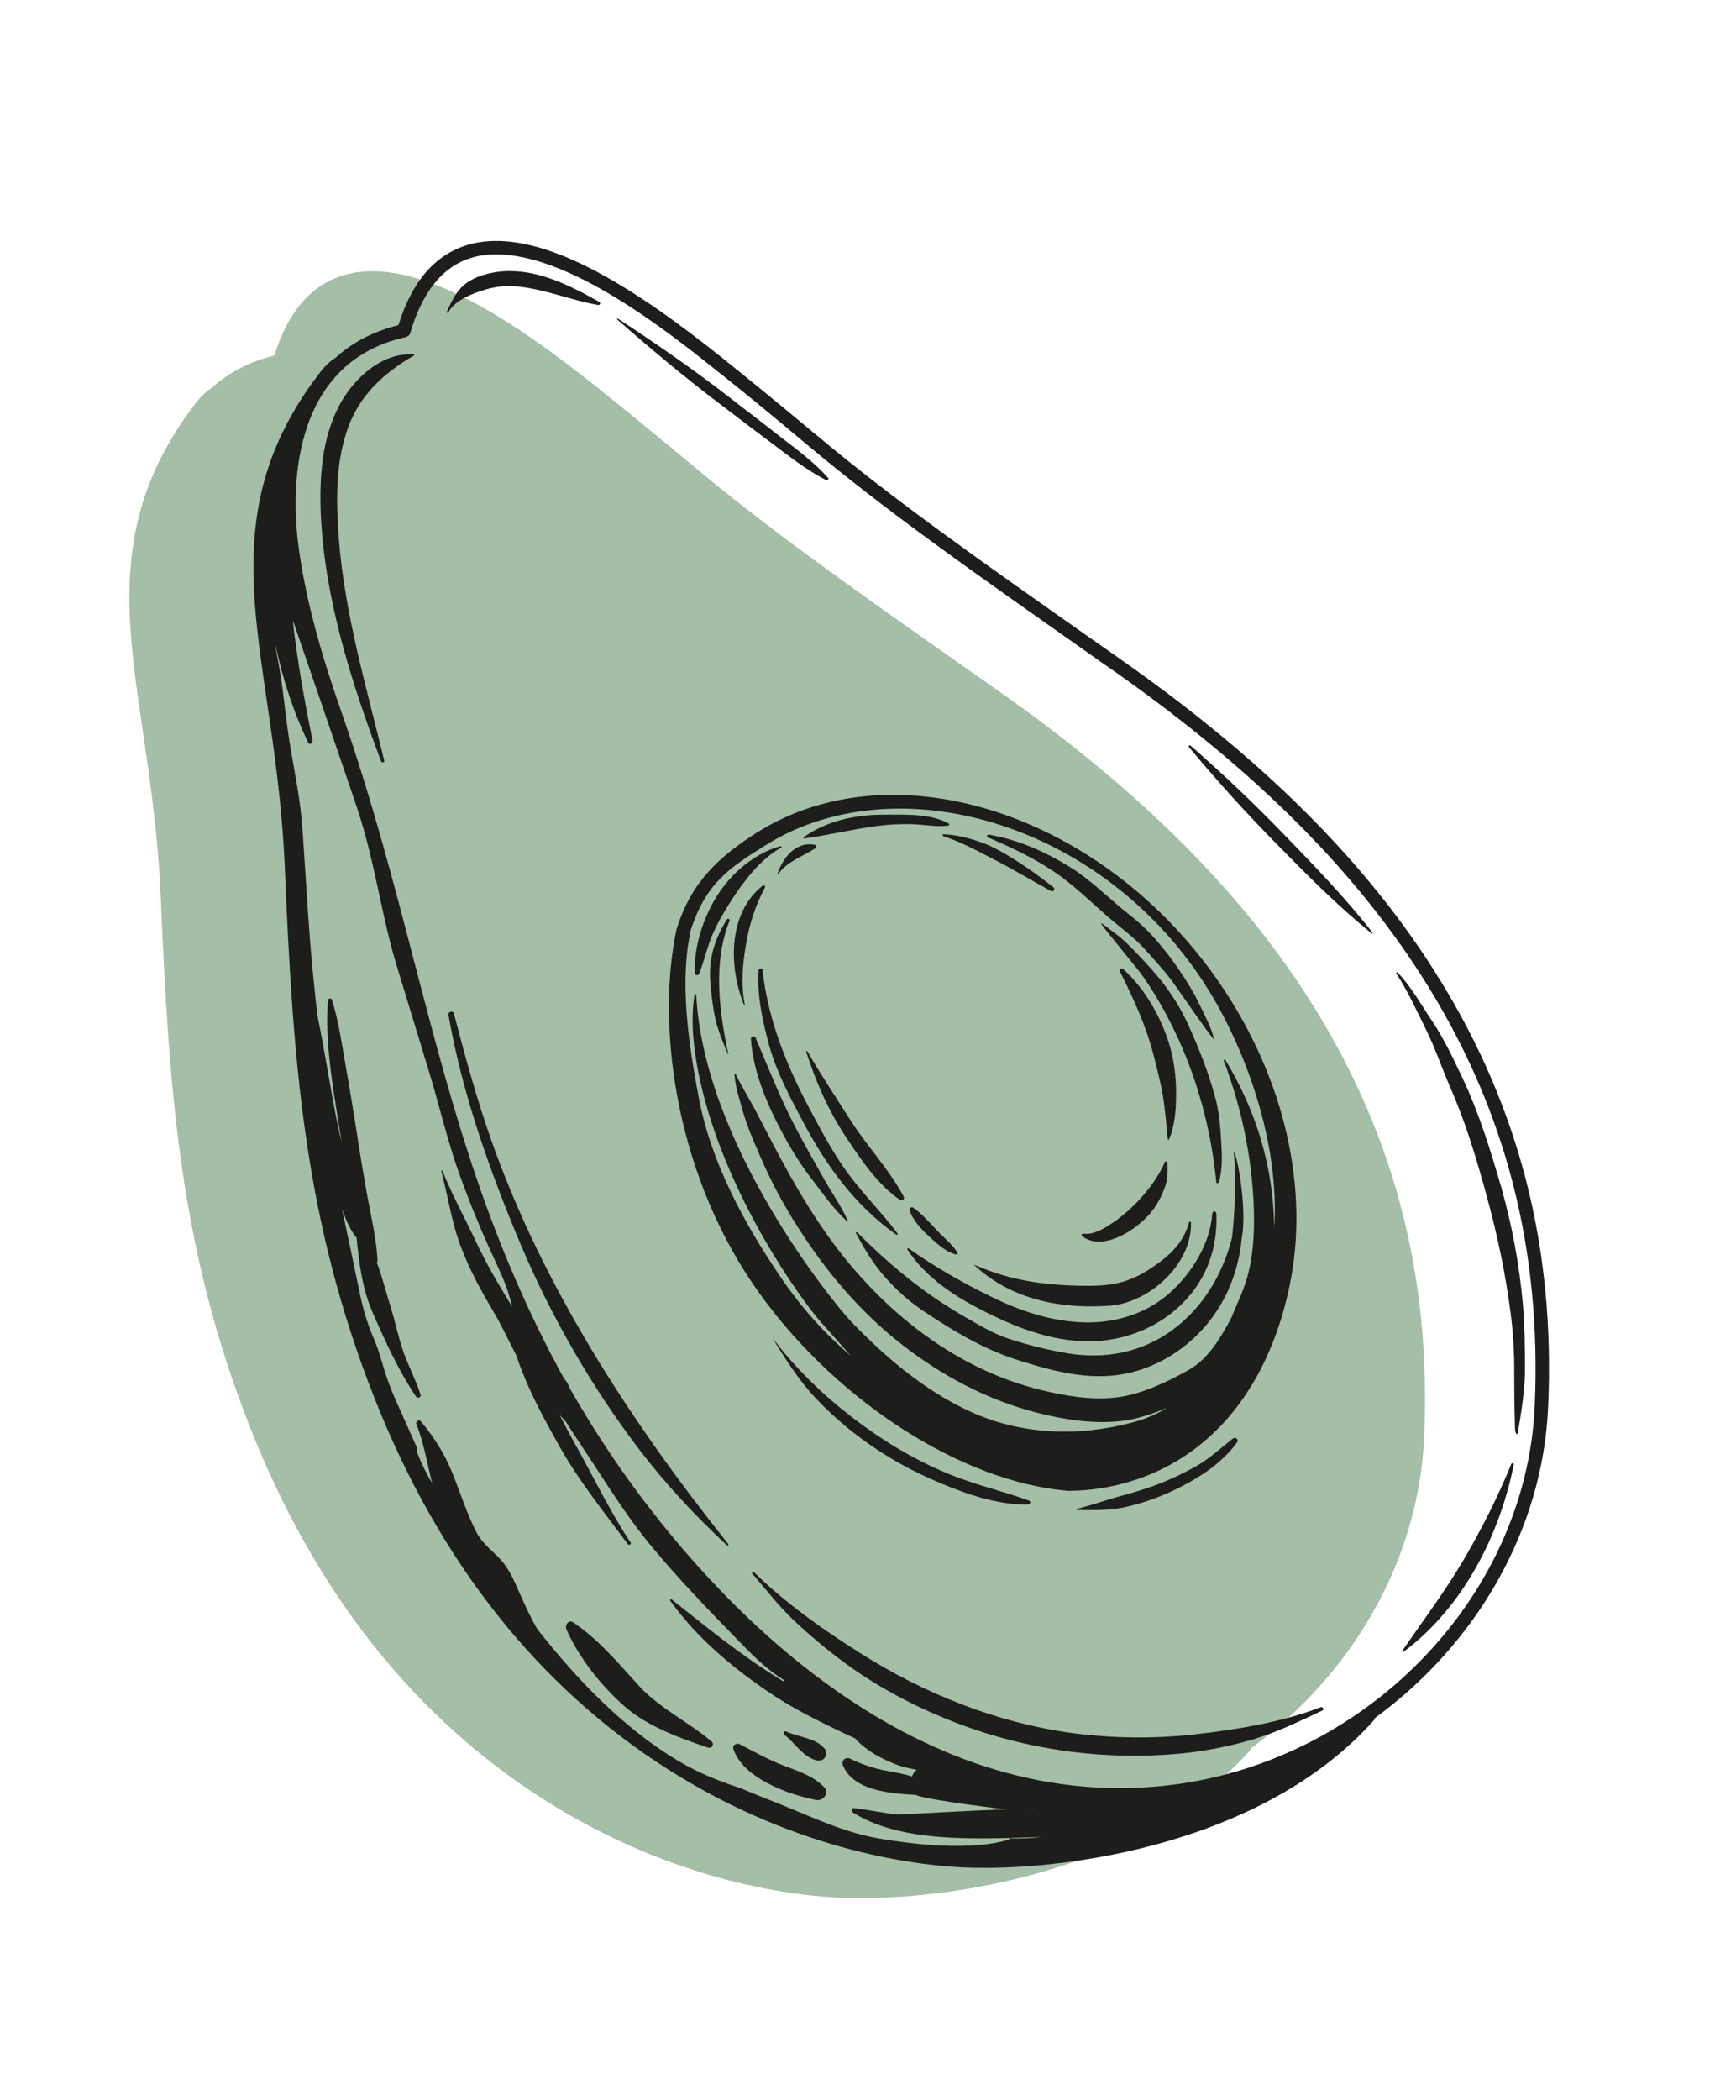
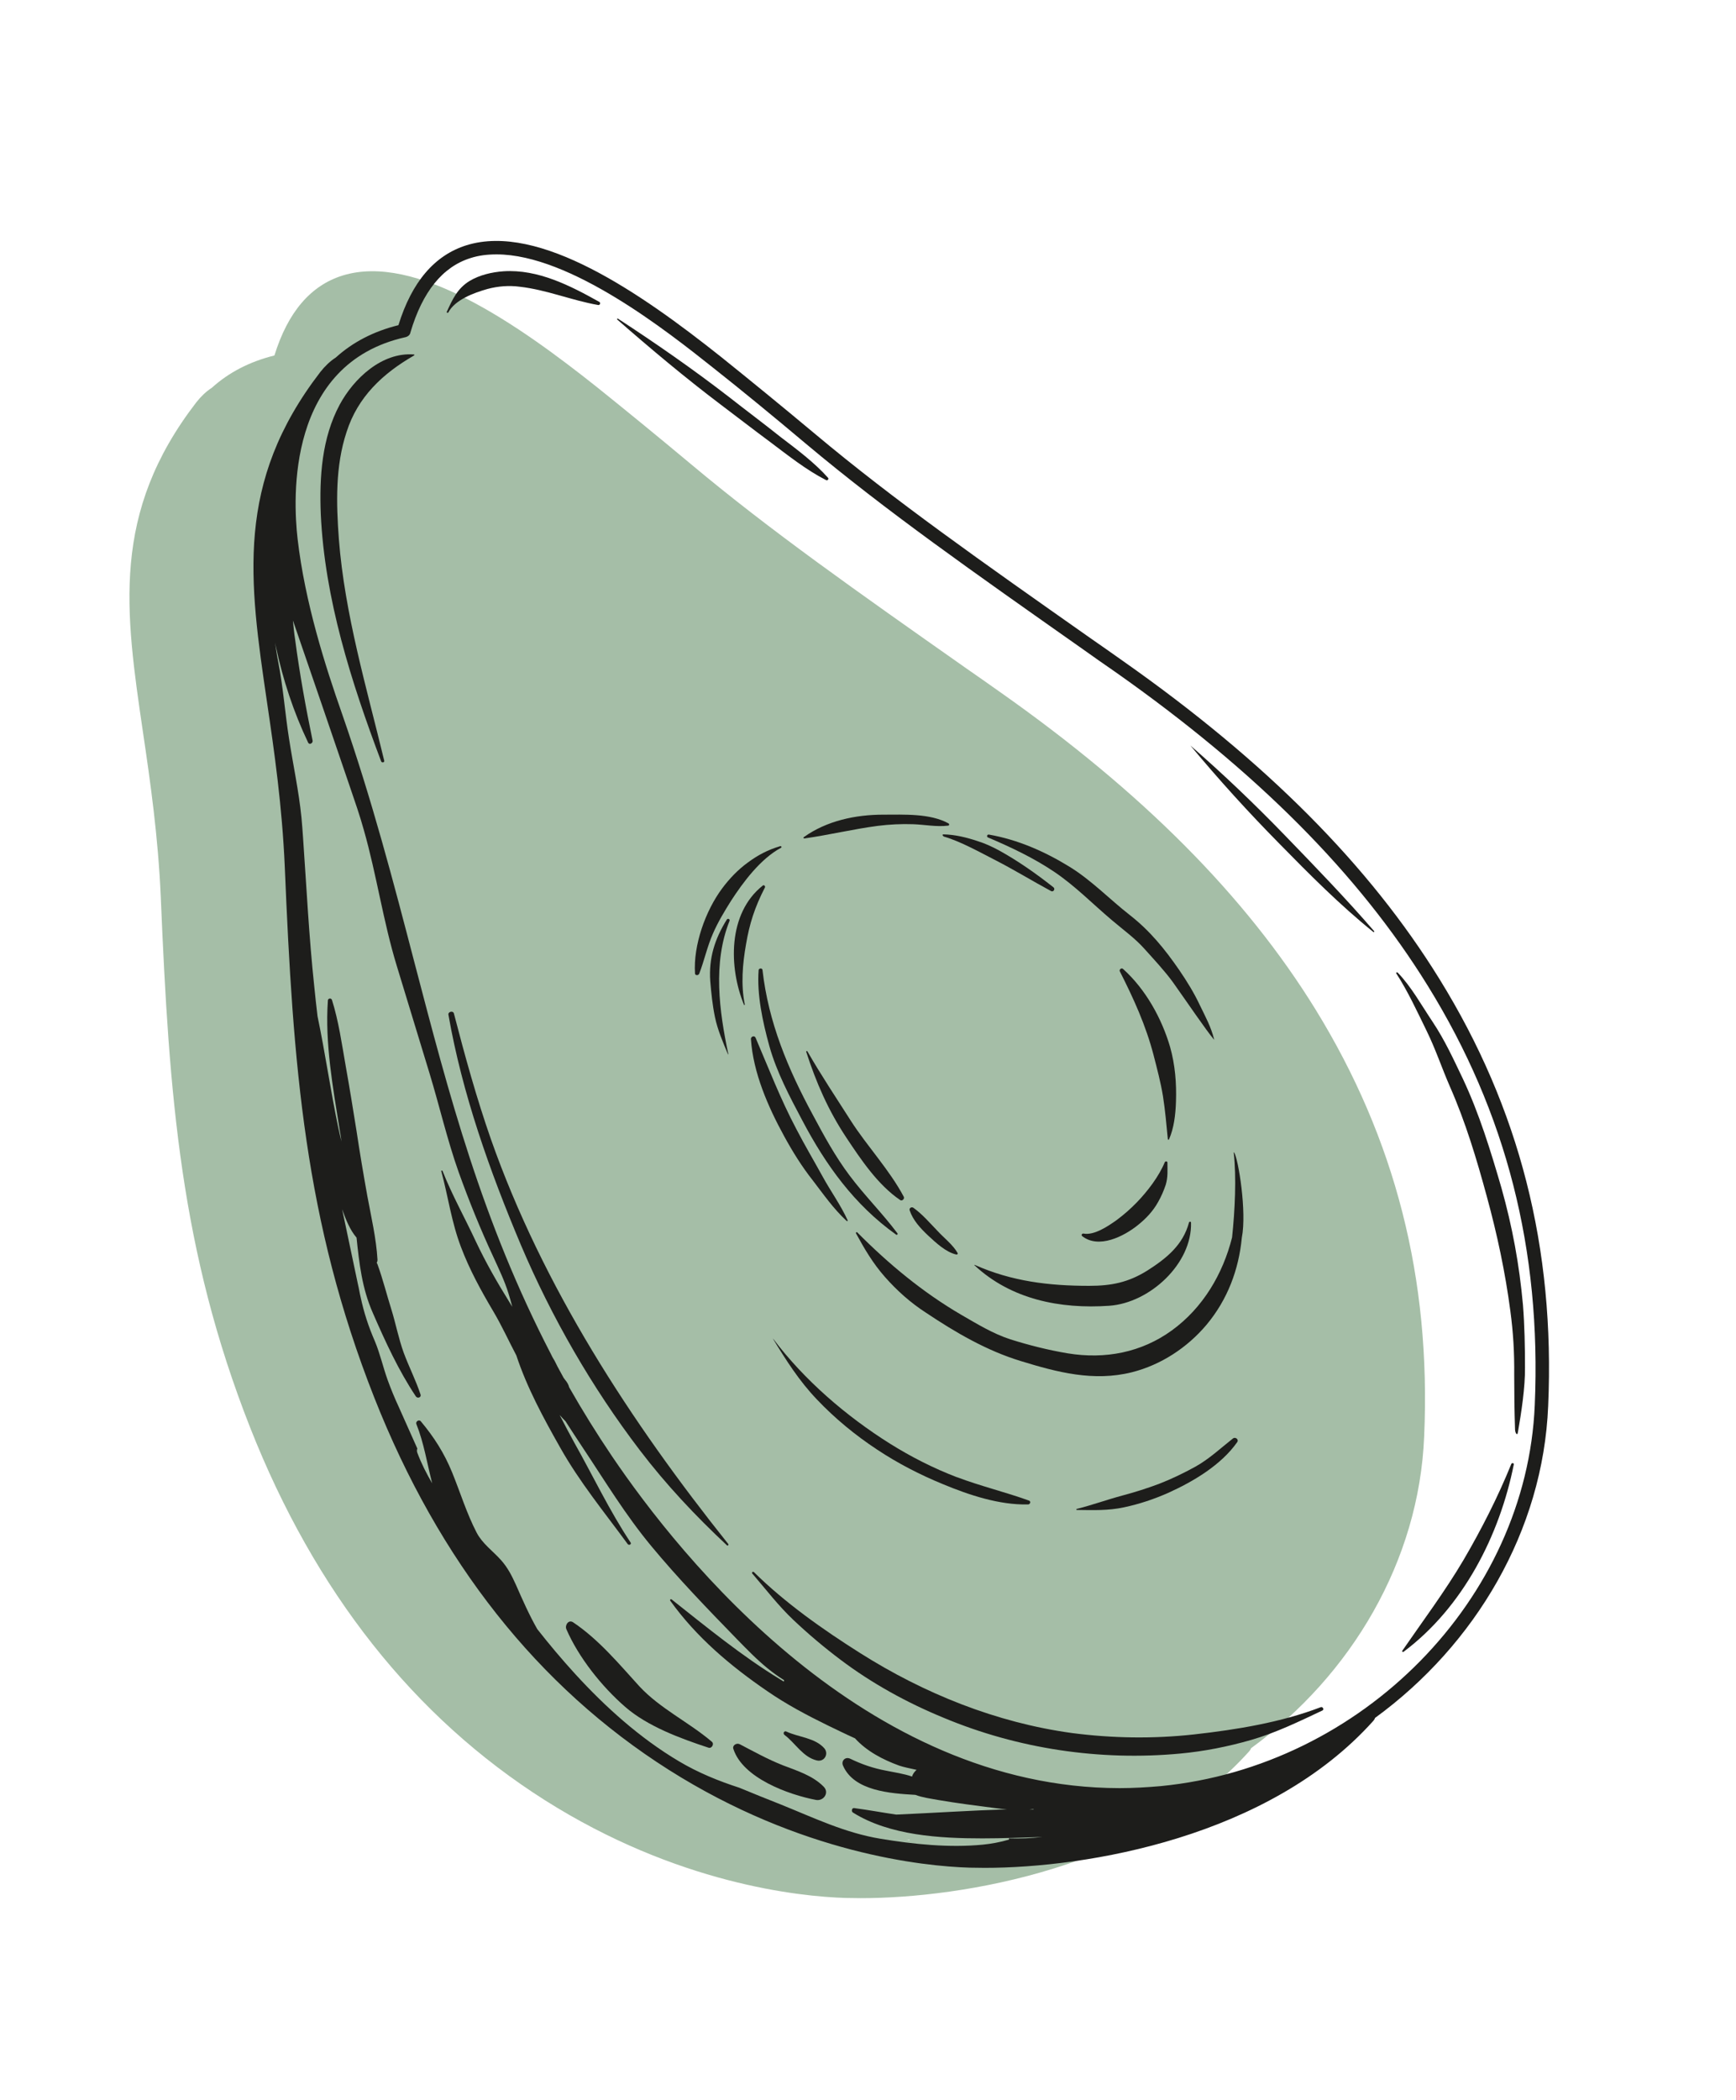
<svg xmlns="http://www.w3.org/2000/svg" version="1.1" id="Calque_1" x="0px" y="0px" viewBox="0 0 854 1032.7" style="enable-background:new 0 0 854 1032.7;" xml:space="preserve">
  <style type="text/css">
	.st0{fill:#A5BEA7;}
	.st1{fill:#1D1D1B;}
</style>
  <g>
    <g id="Calque_2_00000124158660478483842050000009030053715206121098_">
      <path class="st0" d="M647.1,496.3c-34.4-55.7-85.2-106.8-155.3-156.1c-5.6-4-11.1-7.8-16.4-11.5c-53.9-37.9-96.5-67.8-135.3-100.3    c-17-14.2-32.2-26.6-46.4-38c-39.5-31.4-89.4-66-125.2-54.9c-15.7,4.9-26.9,18-33.5,39.3c-12.1,3-22.4,8.3-30.8,15.9    c-2.8,1.8-5.3,4.2-7.6,7.1c-42,54.5-35.1,102.3-26.2,162.7c3.5,23.7,7.4,50.7,8.7,80.8c4.1,97.8,9.7,173.8,44,260.8    c31.8,80.6,80.5,142.3,144.9,183.1c65.1,41.2,125.1,47.4,147.9,48.1c2.4,0,4.9,0.1,7.5,0.1c50.3,0,139.9-15,191.2-72.3    c0.4-0.5,0.7-0.9,0.8-1.4c49.4-36,82.7-92.1,85.2-153.4C704,628.7,686.4,560.1,647.1,496.3L647.1,496.3z M445.4,904.9    c0.8-0.1,1.4-0.2,2.2-0.4c-0.1,0.1-0.2,0.2-0.4,0.3C446.6,904.8,445.9,904.8,445.4,904.9L445.4,904.9z" />
    </g>
    <g id="_ëÎÓÈ_4">
      <g>
        <path class="st1" d="M470.7,726.4c-11.5-4.4-22.5-10-32.9-16.5c-21.5-13.5-42.1-31.2-57.4-51.5c0,0-0.2,0-0.1,0     c6.4,10.5,12.9,20.7,21.5,29.7c8.8,9.3,19,17.7,29.8,24.8c10.1,6.7,21,12.3,32.2,16.9c13,5.4,27.7,10.3,41.9,10     c1.1,0,1.6-1.5,0.5-1.9c-11.6-4.2-23.8-7.1-35.4-11.5L470.7,726.4z" />
        <path class="st1" d="M606.6,707.3c-6.1,4.8-11.7,10.1-18.5,13.9c-5.8,3.2-11.8,6.1-18,8.5c-5.9,2.2-11.9,4.1-17.9,5.7     c-7.5,2-14.9,4.7-22.5,6.6c-0.3,0-0.3,0.5,0,0.5c8,0.1,15.4,0.4,23.3-1.3c7.5-1.6,14.7-4,21.7-7.1c12.4-5.6,26-13.7,33.9-24.9     C609.6,707.8,607.7,706.5,606.6,707.3L606.6,707.3z" />
        <path class="st1" d="M686.9,478.7c5.7,8.8,10.3,18.8,14.9,28.2c4.5,9.2,7.4,18.1,11.5,27.5c7.7,17.5,13.1,35.5,18.1,53.9     c5.1,18.6,9.1,37.4,11.6,56.4c1.4,10.5,2,20,1.9,31.8c0,8.7,0.1,17.1,0.4,26.3c0,1.8,1.1,3.5,1.4,1.6c1.7-9.8,3.6-22.1,3.5-31.9     c0-10.1-0.2-20.8-1-30.8c-1.8-19.9-5.2-38.4-10.6-57.6c-5.3-18.2-10.9-36.5-19-53.7c-4.6-9.6-8.8-18.8-14.7-27.7     c-5.7-8.5-10.7-17.6-17.3-24.4C687.2,477.9,686.6,478.3,686.9,478.7L686.9,478.7z" />
-         <path class="st1" d="M632,410.7c-14.8-15.3-30.3-30.1-46.4-44.1c-0.5-0.4-1,0.3-0.8,0.7c13.9,16.7,28.5,32.8,43.8,48.3     c14.8,15.1,29.7,30.1,46.2,43.4c0.3,0.2,0.6-0.2,0.4-0.4C662,441.7,647,426.2,632,410.7L632,410.7z" />
+         <path class="st1" d="M632,410.7c-14.8-15.3-30.3-30.1-46.4-44.1c13.9,16.7,28.5,32.8,43.8,48.3     c14.8,15.1,29.7,30.1,46.2,43.4c0.3,0.2,0.6-0.2,0.4-0.4C662,441.7,647,426.2,632,410.7L632,410.7z" />
        <path class="st1" d="M708.1,481.4c-34.4-55.7-85.2-106.8-155.3-156.1c-5.6-4-11.1-7.8-16.4-11.5     c-53.9-37.9-96.5-67.8-135.3-100.3c-17-14.2-32.2-26.6-46.4-38c-39.5-31.4-89.4-66-125.2-54.9c-15.7,4.9-26.9,18-33.5,39.3     c-12.1,3-22.4,8.3-30.8,15.9c-2.8,1.8-5.3,4.2-7.6,7.1c-42,54.5-35.1,102.3-26.2,162.7c3.5,23.7,7.4,50.7,8.7,80.8     c4.1,97.8,9.7,173.8,44,260.8c31.8,80.6,80.5,142.3,144.9,183.1c65.1,41.2,125.1,47.4,147.9,48.1c2.4,0,4.9,0.1,7.5,0.1     c50.3,0,139.9-15,191.2-72.3c0.4-0.5,0.7-0.9,0.8-1.4c49.4-36,82.7-92.1,85.2-153.4C765,613.7,747.5,545.1,708.1,481.4     L708.1,481.4z M496.4,904.6c-4.4,1.3-8.9,2.1-13,2.5c-16.5,1.6-33.9-0.2-50.2-2.9c-17.6-2.9-32.8-10.3-49.2-16.9     c-6.8-2.7-13.6-5.4-20.3-8.2c-10.2-3.3-20.3-7.4-29.7-13c-19.2-11.4-36.1-26.6-51.1-43c-6.5-7.1-12.7-14.5-18.6-22     c-4-7-7.2-14.3-10.5-21.8c-2-4.4-4-8.4-7.3-12.1c-4-4.5-9.1-8-12-13.5c-4.9-9.4-8.1-19.9-12.1-29.7c-3.9-9.5-8.8-17.2-15.4-25.1     c-0.8-1-2.6,0-2.2,1.3c3.7,9.2,5.3,19.4,7.8,29.2c-2.8-4.8-5.3-9.7-7.3-15c-0.3-0.8-0.2-1.5,0-2.1c-3.1-6.8-6.1-13.8-9.2-20.6     c-2-4.3-3.8-8.7-5.4-13.1c-2.3-6.4-3.7-12.9-6.3-19.1c-3.1-7.1-5.4-14.1-7-21.7c-0.5-2-0.8-4.2-1.3-6.2     c-2.6-12.3-5.2-24.7-7.8-37c1.8,5.1,3.9,10.3,7.1,14c1.3,12.6,2.7,25,8,37c6.1,14,12.7,28.4,21.2,41.1c0.8,1.1,2.7,0.5,2.3-0.9     c-2.3-7-5.7-13.6-8.3-20.6c-2.5-6.9-3.9-14.3-6.1-21.4c-2.3-7.3-4.1-14.6-6.7-21.8c-0.1-0.4-0.3-0.7-0.5-1.1     c0.3-0.4,0.4-0.8,0.4-1.5c-0.6-10.4-3.1-21-5-31.3c-1.9-10.6-3.7-21.2-5.3-31.9c-1.7-10.6-3.4-21.2-5.3-31.8     c-1.9-10.8-3.5-22.3-6.8-32.7c-0.4-1.1-2-0.8-2,0.3c-1.5,20.9,2.5,43,5.8,63.6c0.3,1.9,0.7,3.9,0.9,5.7c-0.6-2.3-1.1-4.6-1.6-6.9     c-3.8-18-6.4-36.6-10.2-54.7c-0.6-4.9-1.1-9.7-1.6-14.6c-2.6-24.3-3.8-48.6-5.5-72.9c-0.2-3.4-0.5-6.7-0.8-10.2     c-1.3-13-4.1-25.8-6.1-38.7c-2-12.7-2.9-25.5-5.4-38.2c-0.6-3-1-6-1.5-9.1c0.1,0.6,0.3,1.3,0.4,1.9c3.5,16.4,8.7,32.2,15.9,47.3     c0.6,1.2,2.3,0.3,2.2-0.9c-3.4-16.5-6.4-33-8.6-49.7c-0.5-3.1-0.8-6.4-1.1-9.5c9.4,27.3,18.8,54.7,28.1,82     c2.4,7,4.8,13.9,6.8,21.1c6.3,22.1,9.5,44.9,16.2,66.8c5.3,17.6,10.8,35.2,16.1,52.8c4.9,16.1,8.7,32.7,14.3,48.5     c5.1,14.2,10.8,28.3,17.2,42c2.6,5.7,5.4,11.5,7.3,17.6c0.7,2.2,1.3,4.4,1.9,6.7c-0.5-0.7-0.9-1.6-1.4-2.3     c-6.1-9.8-11.7-19.6-16.6-30c-5.3-11.4-11.7-22.8-16.3-34.5c-0.2-0.4-0.8-0.2-0.6,0.2c3.4,12.6,5,25,9.7,37.3     c4.2,11.1,9.8,21.3,15.9,31.6c4.1,6.9,7.5,14.4,11.3,21.6c5.2,15.8,13.4,30.9,21.5,45.2c9.6,17.1,21.8,31.9,33.3,47.6     c0.7,0.8,2,0,1.4-0.8c-10.4-15.6-18.6-33-27.8-49.3c-2.4-4.4-4.8-8.9-7.1-13.4c0.9,1,1.9,2.1,2.9,3.1c2.8,4.3,5.6,8.7,8.5,13     c11,16.5,21,33.1,33.8,48.5c13.2,15.9,27.6,30.8,41.9,45.5c4.9,5,9.7,10,15.1,14.4c2.6,2.1,5.3,4.1,8.2,5.9c0,0.3,0,0.5-0.1,0.7     c-0.6-0.4-1.2-0.7-1.8-1.1c-18.9-11.5-36.1-25.6-53.4-39.3c-0.4-0.3-0.9,0-0.7,0.6c12.8,17.9,29.6,32.1,47.9,44.6     c9.3,6.4,19.1,11.6,29.3,16.6c4.4,2.1,9,4.4,13.7,6.5c5.7,6.3,13.7,10.5,21.7,13.4c2.3,0.8,5.5,1.4,8.6,2.1c-1,0.9-1.9,2-2.2,3.3     c-4.1-1.4-8.4-2-12.8-2.9c-6.4-1.2-11.9-3.1-17.7-5.9c-2.4-1.1-4.5,1.1-3.5,3.4c5.4,12.5,23.3,13.7,35.6,14.4     c3.4,1.3,7.3,1.8,11.1,2.5c9.3,1.6,18.8,2.8,28.1,4c2,0.3,3.9,0.5,5.9,0.6c-18.2,0.6-36.4,1.8-54.5,2.6c-6.9-1-13.8-2.3-20.7-3.2     c-1.2-0.2-1.5,1.7-0.6,2.2c18,11.3,42.8,12.7,63.6,12.7c9.8,0,19.8-0.4,29.6-0.7c-5.4,0.6-11.1,0.9-16.5,0.7L496.4,904.6z      M506.4,889.9c0.8-0.1,1.4-0.2,2.2-0.4c-0.1,0.1-0.2,0.2-0.4,0.3C507.6,889.9,507,889.9,506.4,889.9L506.4,889.9z M755,691     c-4,95.3-84.8,177.6-183.9,187.3c-6.9,0.6-13.7,1-20.3,1C425.6,879.2,335.1,766.4,301,716c-7.5-11.1-14.5-22.4-21-33.8     c-0.3-1.3-1-2.5-2.1-3.8c-0.2-0.3-0.4-0.6-0.6-0.8c-1-1.8-2.1-3.8-3.1-5.7c-0.7-1.3-1.2-2.6-2-3.8c-0.4-0.6-0.7-1.3-1-1.9     c-34.3-66.1-50.3-127.9-67.4-193.2c-10.2-39.1-20.7-79.4-35.5-121.9c-8.3-23.6-18.3-54.9-21.9-86.1c-2.3-20-5.4-86.2,53.1-99.2     c1.2-0.3,2.2-1.1,2.4-2.3c5.9-20,15.8-32.3,29.6-36.6c4-1.3,8.3-1.8,12.8-1.8c36.3,0,84.4,38.2,106.2,55.5     c14.3,11.3,29.3,23.6,46.3,37.9c39,32.7,81.7,62.6,135.7,100.6c5.3,3.8,10.9,7.7,16.4,11.5c69.3,48.8,119.5,99.2,153.5,154.2     C741,547.2,758.3,614.7,755,691L755,691z" />
-         <path class="st1" d="M525.6,733.1c0,0,0.2,0,0.3,0c0.1,0,0.3,0,0.4,0c19.5-0.2,39.1-6,54.9-16.1c28.4-18,45.6-48.7,53.1-84.3     c10.1-47.8-2.2-101.8-33.6-148.2c-56.5-83.5-160.2-118.2-228.5-75c-17.4,11.1-31.9,23.5-39.1,46.7c0,0.3-0.3,0.6-0.3,0.8     c-9.6,44.9-1.8,116,37.2,173.8C408,686.8,471.9,728.8,525.6,733.1L525.6,733.1z M339.3,459c7.6-25.1,20.3-32.6,36.7-43     c65.3-41.4,168.8-10.9,219.3,72.1c17.8,29.3,34.4,74.5,31.5,116.3l0,0c0-0.7,0-1.5,0-2.1c-0.6-29.2-8.9-56.1-24-81.1     c-0.3-0.5-1,0-0.8,0.4c9.4,24.5,14.8,52,14.9,78.1c0,11.5-1.1,23.2-5.2,34c-1.8,4.9-4.1,9.5-6,14.4c-5.3,9.8-11.1,20-21,25.6     c-10.6,5.9-22.8,11.8-34.9,13.4c-12.3,1.6-25.5-0.6-37.4-3.5c-44.8-10.9-81.5-41.8-106.9-78.4c-7.9-11.3-14.8-23.2-21.3-35.2     c-3.6-6.7-7.1-13.4-10.6-20.2c-3.7-7.4-8.1-14.3-11.7-21.6c-0.1-0.3-0.6-0.1-0.6,0.2c0.5,6.2,2.5,12.3,4.2,18.3     c2.1,7.3,5.2,14.4,8.2,21.3c5.2,12.2,11.5,24.1,18.7,35.3c13.9,21.9,30.8,42,51.6,58.1c19.5,15.2,41.9,27.1,66.2,33.3     c12.9,3.3,26.8,5.5,40.2,4.2c8.3-0.8,16.1-3.4,23.8-6.7c-5,3.1-10.4,5.5-16.8,7.2c-26.4,7.1-54.5,6.3-79.5-5     c-22.6-10.2-41.9-26.6-58.9-44.2c-8.9-9.2-72.8-87.4-76.5-161.1c0-0.5-0.8-0.4-0.8,0c-2.3,13.7-0.2,29.3,2.8,42.7     c12.7,56.7,49.8,107.7,59.8,118.9c5,5.5,9.6,10.9,14.3,16c-12.8-10.8-24.5-23.7-35-39.3c-17-25.1-33.7-55.3-39.8-87.4     c-5.5-28.7-9.2-57.5-4.3-80.9L339.3,459z" />
        <path class="st1" d="M203.6,174.3c-15.8-1.2-29.6,11.9-36.5,24.7c-8.8,16.4-10,35.5-9.3,53.7c1.9,41.8,15,82.7,29.7,121.7     c0.3,0.8,1.8,0.6,1.5-0.4c-8.7-36.1-19.4-71.8-22.3-108.9c-1.3-17.6-1.8-35.8,3.8-52.7c5.5-17.2,17.7-28.7,33.2-37.6     C203.9,174.6,203.9,174.3,203.6,174.3L203.6,174.3z" />
        <path class="st1" d="M649.7,839.5c-19.5,7.5-41.7,11.1-62.4,13.4c-19.9,2.2-40.1,1.9-60-0.7c-37.2-5.1-72.7-19.4-104.3-39.4     c-18.2-11.5-36.8-24.6-52.1-39.7c-0.5-0.5-1.3,0.2-0.8,0.7c6.7,7.8,12.8,15.8,20.2,22.8c7.3,6.9,15,13.4,23.1,19.5     c15.5,11.7,32.8,21.2,50.8,28.6c36.6,15.3,77,21.3,116.4,17.6c11.8-1.1,23.4-3.4,34.9-6.7c12.4-3.6,23.4-9,35.1-14.5     C651.5,840.6,650.7,839.1,649.7,839.5L649.7,839.5z" />
        <path class="st1" d="M239.8,142.1c5.3-1.4,10.6-1.8,15.9-1.1c13.2,1.5,25.5,6.7,38.6,9c0.8,0.1,1.3-1,0.6-1.5     c-14.3-8-30.2-16.2-47.2-15.1c-5.7,0.4-11.7,1.8-16.6,4.7c-6.1,3.7-8.5,9.1-11.3,15.2c-0.2,0.5,0.5,0.7,0.7,0.4     C223.8,147.4,233.1,144,239.8,142.1L239.8,142.1z" />
        <path class="st1" d="M241.5,560.2c-7.1-20.3-12.8-41-18.2-61.8c-0.4-1.6-3-0.9-2.7,0.6c6.8,38.9,20.3,76.8,35.6,113.1     c15.1,35.6,35,70.2,58.6,101.1c12.9,16.9,27.2,32.1,42.8,46.7c0.4,0.4,0.9-0.2,0.7-0.6C310.2,699.1,267,632.7,241.5,560.2     L241.5,560.2z" />
        <path class="st1" d="M354.6,199c8.1,6.1,16.1,12.3,24.2,18.3c8.8,6.6,17.8,13.8,27.6,18.8c0.7,0.4,1.5-0.6,0.9-1.2     c-6.7-7.5-15.3-13.9-23.3-20c-8.4-6.7-17-13.1-25.4-19.7c-17.6-13.6-35.9-26.3-54.6-38.5c-0.3-0.2-0.6,0.2-0.4,0.4     C320.2,171.6,337,185.7,354.6,199L354.6,199z" />
        <path class="st1" d="M343.9,479c2.6-6.7,4-13.6,6.9-20.1c2.4-5.5,5.6-10.8,8.8-15.9c5.9-9.1,14.5-20.7,24.6-26.1     c0.5-0.3,0.2-0.9-0.4-0.8c-6.1,1.8-11,4.4-16,8.1c-4.8,3.5-9,7.9-12.5,12.6c-8.3,11.1-14.3,28.1-13.4,41.9c0,1,1.6,1.1,2,0.2     L343.9,479z" />
        <path class="st1" d="M576.5,654.2c-15,10.9-32.9,14.3-51.2,11.3c-9.6-1.6-19.1-4-28.3-6.9c-8.6-2.8-16.4-7.6-24.2-12.1     c-19-11.1-35.7-25-51.1-40.5c-0.3-0.3-0.8,0.1-0.6,0.5c4.2,7.7,8.3,14.7,14.2,21.4c5.9,6.7,12.6,12.7,20.2,17.6     c14.5,9.7,29.9,18.7,46.7,23.8c17.9,5.5,35.8,10.2,54.6,5.5c14.3-3.6,27.2-12.1,36.6-23.2c10.5-12.5,16-27.3,17.5-43     c2.5-12.7-1.7-38.7-3.8-41.9c0-0.1-0.2,0-0.2,0c1.4,12.1,0.6,28.7-0.8,41.8C601.6,626.4,591.8,643.1,576.5,654.2L576.5,654.2z" />
        <path class="st1" d="M357.6,452.1c-6,9.6-9,19.1-8.2,30.4c0.5,5.9,1.1,11.8,2.3,17.6c1.3,6.3,3.9,12.3,6.4,18.3     c0,0.1,0.2,0,0.2,0c-4.5-21.2-7.7-44.9,0.6-65.6C359.2,452,358.1,451.5,357.6,452.1L357.6,452.1z" />
-         <path class="st1" d="M446.4,614.5c9.3,14.1,23.8,23.4,38.9,30.9c16.6,8.3,34.3,14.9,53.3,14.1c16.4-0.7,32.3-7.5,43.6-19.1     c11.7-12,16.7-26.8,16.2-43.1c0-2.1-1.9-2.3-2.1-0.1c-1,14.3-10,28.9-20.9,38.6c-12.4,11-28.9,15.5-45.5,14.3     c-14.6-1-29-5.9-42-12.3c-14.2-6.9-28-14.8-40.9-23.9C446.7,613.6,446.1,614,446.4,614.5L446.4,614.5z" />
        <path class="st1" d="M479.4,622.2c17.9,16.7,42,21.6,66.3,19.9c19.9-1.4,40.8-20.7,40.2-40.9c0-0.6-0.9-0.6-1,0     c-3,11.1-11.1,17.6-20.5,23.6c-9.3,5.8-17.6,7.5-28.6,7.5c-19.8,0-38.1-2.2-56.3-10.3C479.3,622,479.2,622,479.4,622.2     L479.4,622.2z" />
        <path class="st1" d="M486,411.8c11.3,4.8,22.5,10.1,32.6,16.9c10.4,7,18.9,15.8,28.4,23.8c5.5,4.7,11.3,8.8,16.1,14.2     c4.4,4.9,10,10.9,13.9,16.3c6.9,9.7,16.3,23.6,20.2,28.2h0.1c-1.6-6.4-4.3-11.2-6.9-16.6c-2.9-6.2-6.4-11.9-10.3-17.6     c-7.1-10.3-14.4-19.3-24.4-27.1c-10.1-7.9-18.7-17-29.6-23.7c-12.2-7.5-25.4-13.3-39.6-15.8C485.6,410.2,485.2,411.5,486,411.8     L486,411.8z" />
-         <path class="st1" d="M567.6,477.9c-4-4.6-8.3-9.1-12.7-13.5c-4.1-4.1-8.3-6.8-12.8-10.3c-0.2-0.2-0.4,0.1-0.3,0.3     c3.3,4.7,17.6,21.6,20.9,26.3c31.9,46.7,34.8,94.8,35.7,100.9c0,0.6,1.2,0,1.3-0.5c1.7-6.3,1.5-12.7,1.1-19     c-0.4-7.3-1-15-2.8-21.7c-3.3-12.5-7.9-24.2-13.2-35.9C580.5,494.8,574.7,486,567.6,477.9L567.6,477.9z" />
        <path class="st1" d="M572.1,539c1.1,7,1.7,14,2.4,21.2c0,0.3,0.5,0.4,0.6,0c2.4-5.4,3.2-12.1,3.4-18.5c0.3-9.1-0.4-18-2.9-26.9     c-4.1-14-12-28.3-23.1-38.3c-0.8-0.8-2.1,0.3-1.6,1.2c6.8,13.4,12.8,26.6,16.6,41.2C569.2,525.5,571,532.3,572.1,539z" />
        <path class="st1" d="M533,606.6c-0.7-0.1-1.2,0.7-0.7,1.2c8.1,6.5,20.6,0.2,27.5-5.4c4-3.2,7.4-6.8,9.9-11.3     c1.6-2.8,2.8-5.6,3.8-8.6c1.1-3.8,0.8-6.8,0.8-10.8c0-0.7-1-0.8-1.3-0.2c-2.9,7-8.4,14.2-13.7,19.7c-3.1,3.2-6.4,6.1-9.9,8.7     C545.2,602.9,538.3,607.6,533,606.6L533,606.6z" />
        <path class="st1" d="M395.7,412.3c12.1-1.7,24-4.6,36.2-6.2c5.7-0.7,11.4-1,17.3-0.8c5.7,0.2,11.5,1.4,17.2,0.7     c0.6,0,0.7-0.8,0.2-1.1c-9-5-22-4.3-32.1-4.3c-13.6,0-27.8,3-39,11C395.1,411.7,395.2,412.3,395.7,412.3L395.7,412.3z" />
        <path class="st1" d="M404.7,578.6c-4.3-7.8-8.8-15.4-12.9-23.3c-7.8-14.7-13.6-29.8-20.1-45c-0.6-1.3-2.3-0.6-2.3,0.6     c1.1,16.6,8.4,33.3,16.4,47.9c4.1,7.5,8.7,14.9,14,21.6c5.3,6.9,10.2,14,16.7,20c0.2,0.2,0.6,0,0.5-0.3     C413.6,592.6,408.7,585.9,404.7,578.6z" />
        <path class="st1" d="M376.3,436.4c0.3-0.6-0.5-1.5-1.1-0.9c-17.3,13.7-16.7,40.4-9.2,58.6c0,0.2,0.4,0.1,0.4-0.1     c-2-9.8-1.1-20,0.6-29.7C368.7,454.3,371.2,446.3,376.3,436.4z" />
        <path class="st1" d="M373.2,477c-0.9,12,1.9,25.2,5.3,37.5c3.6,12.8,10,24.8,16.2,36.5c11.5,21.8,25.5,41.4,46.1,56.1     c0.5,0.4,1-0.3,0.7-0.6c-7.4-9.9-16.2-18.6-23.6-28.5c-7-9.3-12.6-19.6-18-29.7c-12.3-22.7-21.9-45.6-24.8-71.3     C375,475.9,373.3,476.1,373.2,477L373.2,477z" />
        <path class="st1" d="M442.8,590.1c1,0.7,2.3-0.6,1.8-1.6c-7-13.2-17.9-24.7-26-37.3c-7.2-11.3-14.7-22.5-21.4-34.2     c-0.2-0.3-0.7-0.1-0.6,0.2c4.9,15.2,10.9,28.9,19.8,42.3C423.6,570.3,431.8,582.6,442.8,590.1L442.8,590.1z" />
        <path class="st1" d="M456.5,607.5c3.8,3.5,8.7,8.2,13.9,9.4c0.5,0.1,0.9-0.3,0.7-0.7c-2.3-4.1-6.8-7.5-9.9-10.9     c-3.8-3.9-7.4-8.2-11.9-11.4c-0.9-0.6-2.2,0.2-1.8,1.3C449.1,600,452.7,603.9,456.5,607.5L456.5,607.5z" />
-         <path class="st1" d="M382.7,430c4.5-6.5,12-8.7,18.3-12.8c0.7-0.5,0.7-1.6-0.3-1.8c-9.4-1.8-15.9,6.9-18.3,14.5     C382.4,430,382.6,430.1,382.7,430L382.7,430z" />
        <path class="st1" d="M464.4,411.4c8.3,2.4,18,7.9,25.1,11.5c9.4,4.8,18.3,10.3,27.6,15.3c1.1,0.6,2.2-1.1,1.1-1.9     c-8.5-6.7-17.3-12.9-26.9-18.2c-3.6-1.9-6.6-3.3-10.4-4.5c-5.4-1.8-11.1-3.2-16.7-3.3C463.1,410.3,464,411.3,464.4,411.4     L464.4,411.4z" />
        <path class="st1" d="M743.5,719.8c-6.6,16.3-14.7,32.2-23.6,47.4c-9.1,15.4-19.9,29.8-30.1,44.6c-0.2,0.3,0.2,0.6,0.6,0.5     c29.3-21.9,47.3-57.2,54.3-92.2C744.8,719.4,743.8,719.3,743.5,719.8L743.5,719.8z" />
        <path class="st1" d="M314.5,829.2c-10.1-11.1-20-23-32.5-31.4c-2.3-1.6-4.2,1.4-3.4,3.3c6,13.9,17.4,28.2,28.9,38.2     c11,9.6,27.3,15.6,41,20.1c1.6,0.6,3-1.8,1.7-2.9C338.8,846.8,324.7,840.2,314.5,829.2L314.5,829.2z" />
        <path class="st1" d="M385.2,868.1c-7.6-3-14.2-6.7-21.3-10.4c-1.6-0.8-3.8,0.6-3.1,2.4c4.7,14.3,27.1,22.4,40.6,25     c3.8,0.7,6.7-3.6,3.8-6.5C399.9,873.2,392.3,870.8,385.2,868.1L385.2,868.1z" />
        <path class="st1" d="M386.9,851.5c-1.1-0.6-2,0.9-0.9,1.7c5.3,4,9,10.9,15.9,12.5c3.7,0.8,5.9-3.3,3.6-6     C400.9,854.5,392.9,854.3,386.9,851.5L386.9,851.5z" />
      </g>
    </g>
  </g>
</svg>